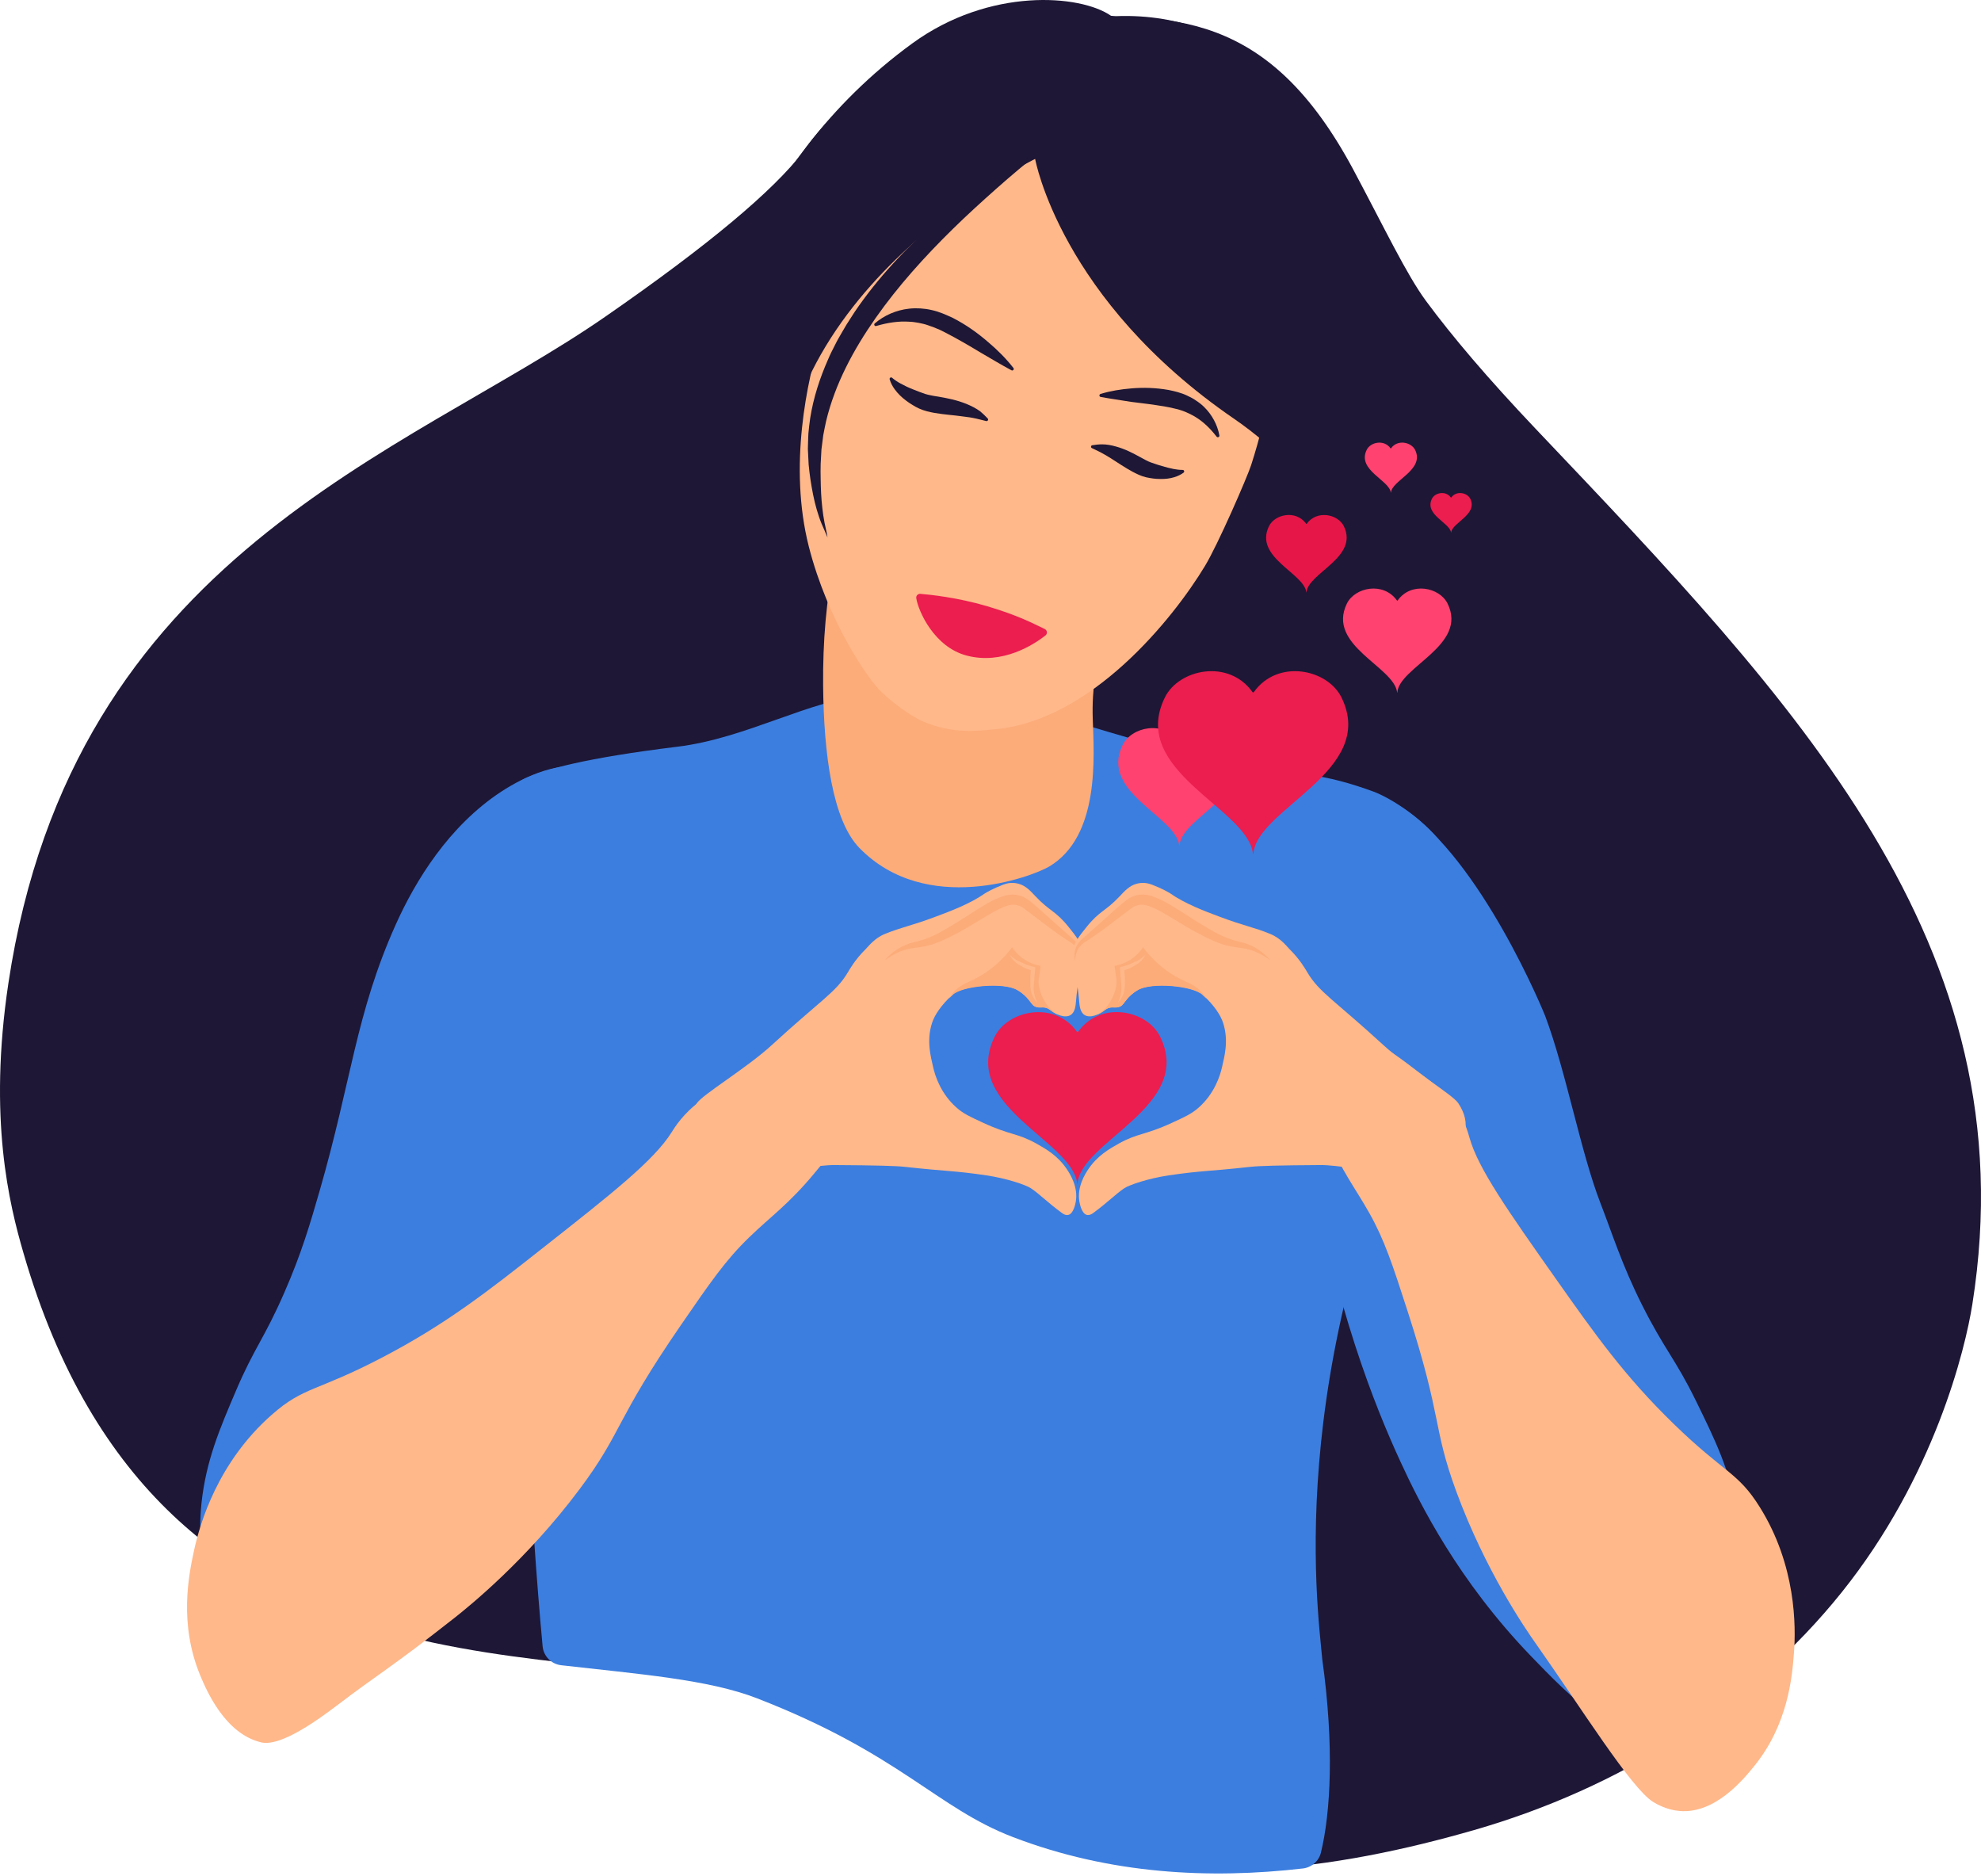
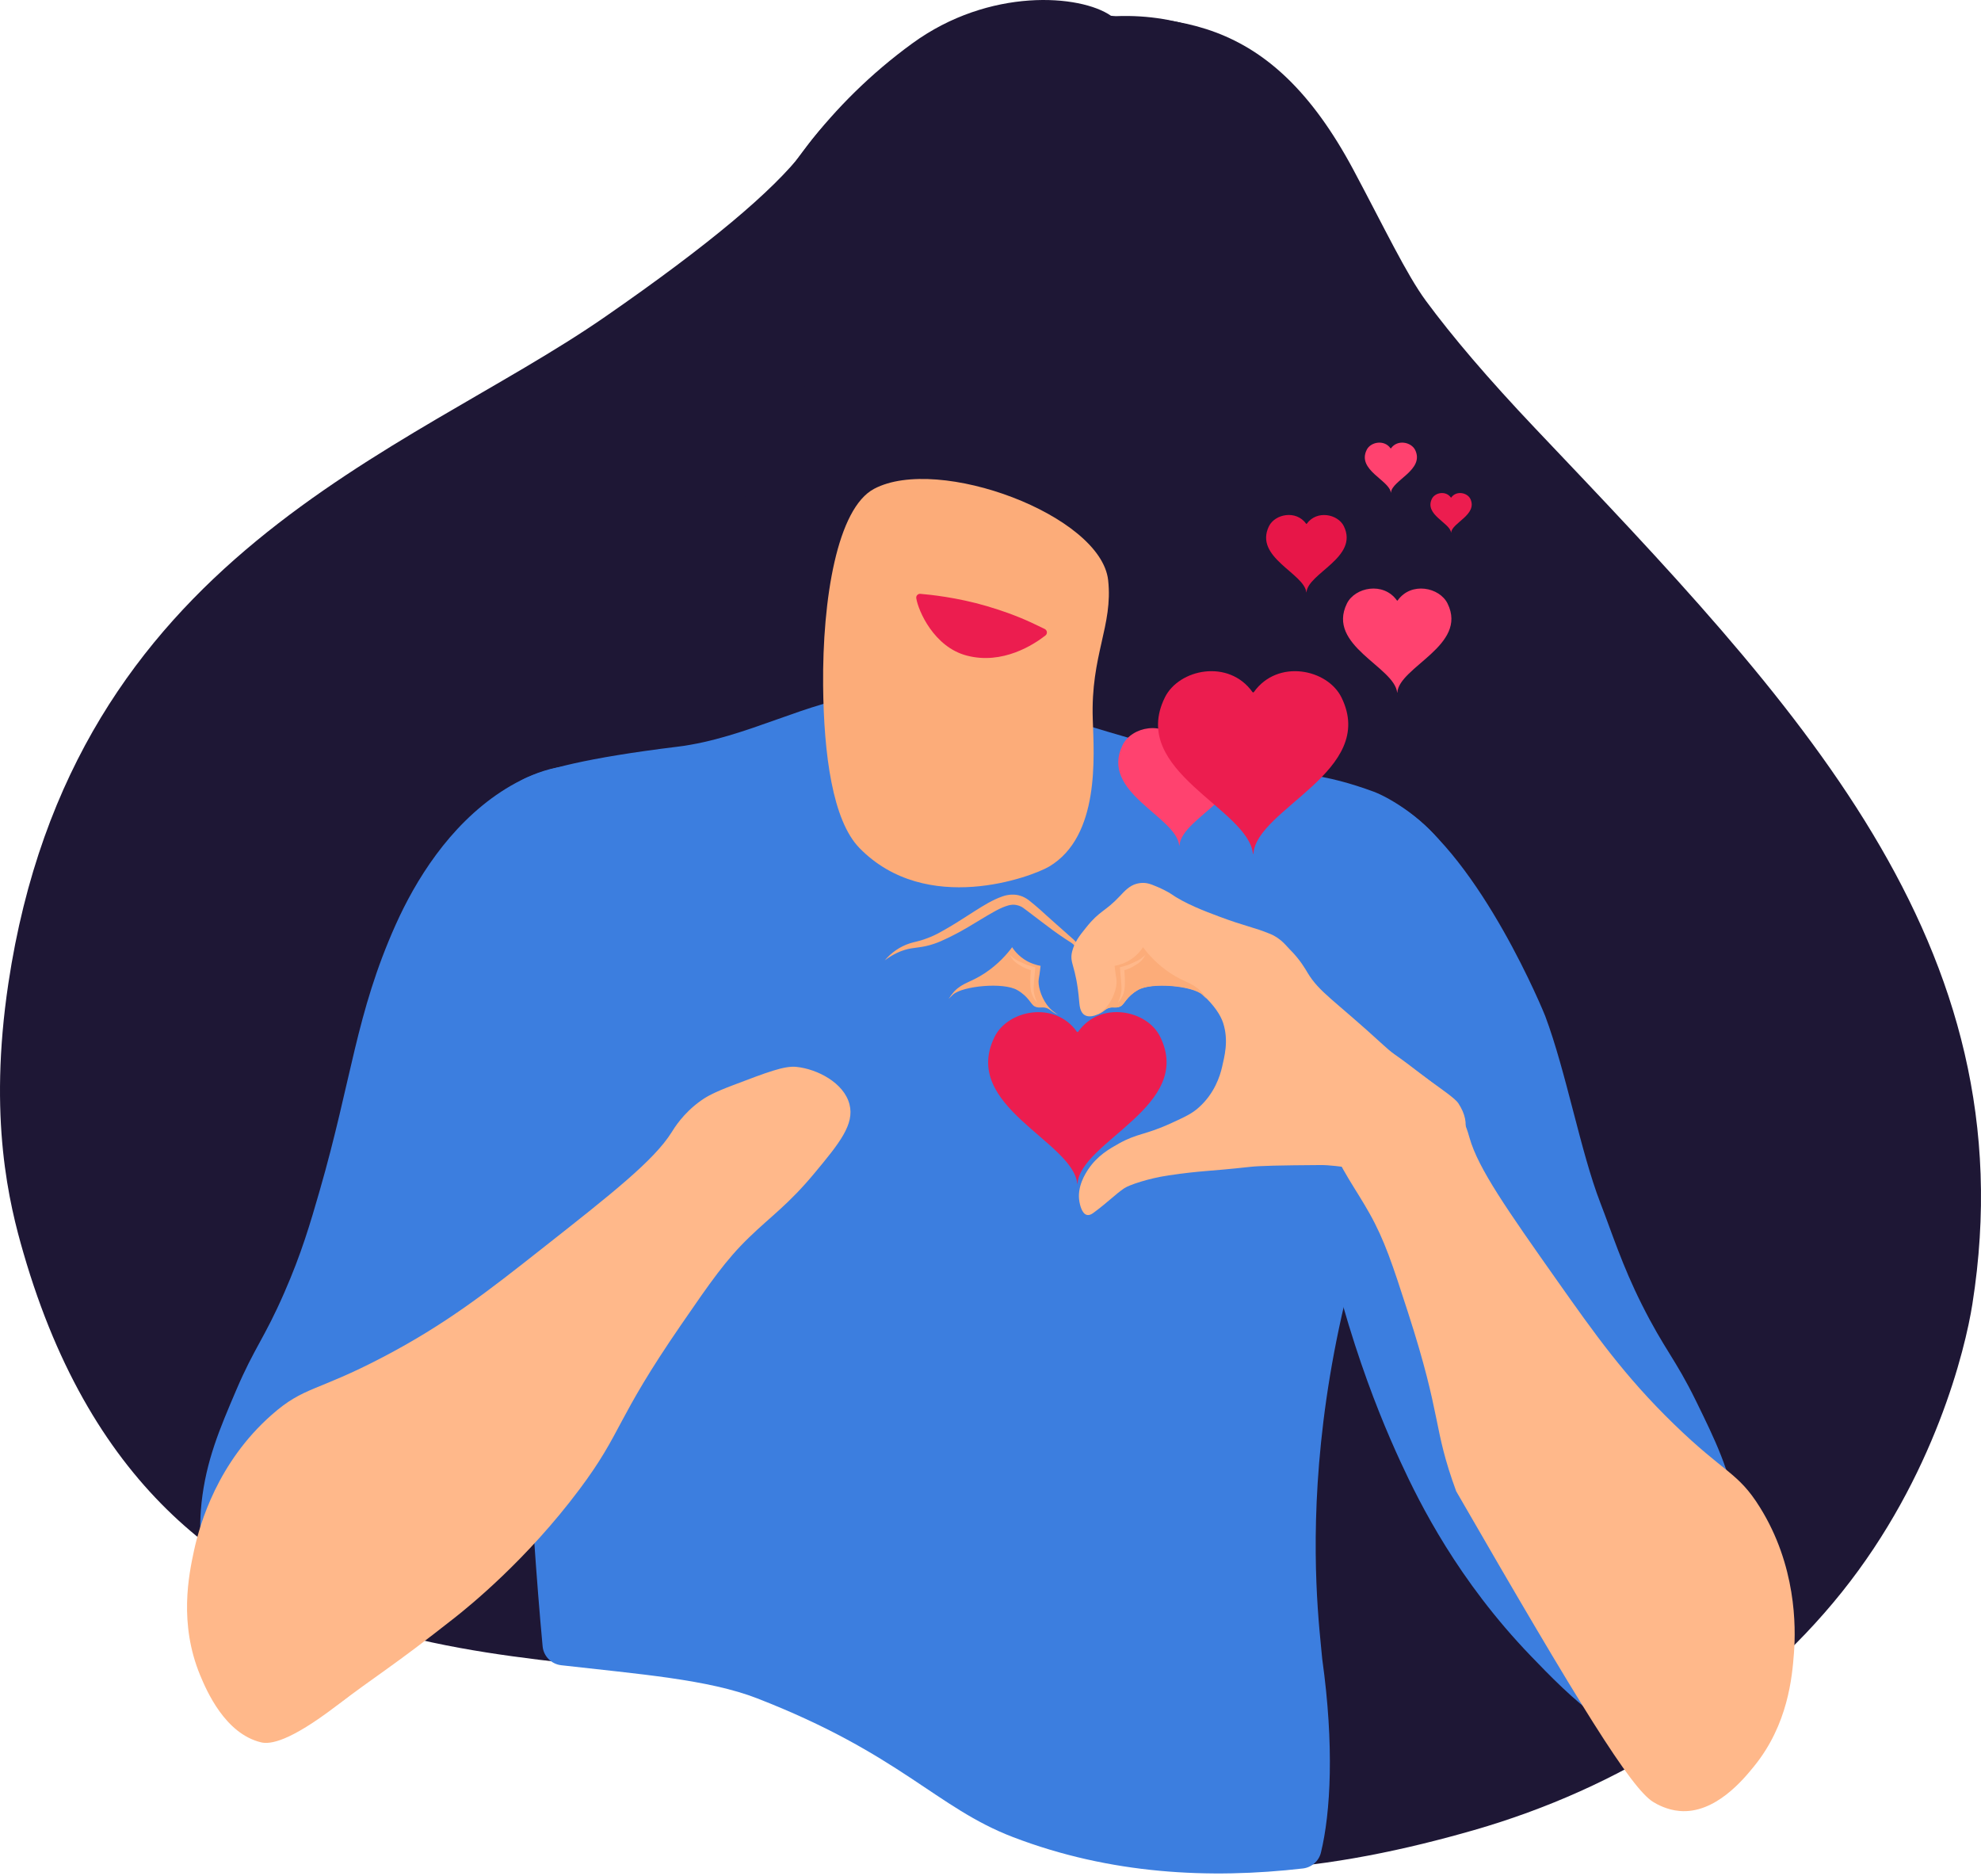
<svg xmlns="http://www.w3.org/2000/svg" width="376" height="356" viewBox="0 0 376 356" fill="none">
  <path d="M291.451 81.353C282.402 71.816 275.634 63.847 270.656 57.104C266.953 52.078 262.808 43.325 256.825 32.12C240.909 2.452 222.737 2.035 198.68 3.752C166.997 5.983 152.749 28.393 152.43 28.834C146.716 36.214 134.651 46.414 114.811 60.145C77.144 86.233 13.801 105.234 1.588 186.612C-2.262 212.308 1.76 228.515 4.457 237.783C30.771 328.649 111.084 309.059 143.749 321.759C170.92 332.327 177.713 342.502 192.255 348.068C222.737 359.739 254.274 354.614 279.778 347.283C307.293 339.364 332.11 323.941 349.595 302.12C367.129 280.225 373.015 256.074 374.364 247.468C385.178 179.011 340.669 133.186 291.451 81.353Z" fill="#1E1735" />
  <path d="M260.65 150.202C256.481 148.682 252.558 147.554 247.629 146.892C232.964 144.906 226.98 144.293 195.223 134.216C186.689 131.494 173.029 131.298 164.471 131.96C153.73 132.794 141.738 140.076 128.618 141.694C111.182 143.827 103.237 146.009 99.484 147.799C97.057 148.976 92.299 154.027 89.773 156.209C60.002 181.831 90.313 205.05 101.348 291.773C101.863 299.251 102.403 306.117 102.991 312.418C103.163 314.281 104.634 315.777 106.498 315.998C121.212 317.689 134.43 318.67 143.749 322.299C170.92 332.867 177.713 343.042 192.255 348.608C210.746 355.694 229.629 356.601 247.31 354.566C248.953 354.369 250.326 353.168 250.718 351.55C252.558 343.998 253.269 331.322 250.964 314.821C250.056 304.547 243.141 256.197 275.291 193.134C280.955 182.027 279.533 169.082 274.604 161.383C270.925 155.719 263.936 151.404 260.65 150.202Z" fill="#3C7EDF" />
  <path d="M210.329 110.09C211.285 118.745 206.994 124.286 207.411 136.496C207.631 143.435 208.833 158.686 199.122 164.448C195.885 166.36 175.825 173.936 163.122 160.917C158.021 155.694 156.354 143.116 156.231 130.121C156.084 113.62 158.904 96.457 165.918 92.755C178.155 86.282 208.956 97.781 210.329 110.09Z" fill="#FCAC79" />
-   <path d="M243.435 49.332C243.435 49.332 243.974 68.089 237.476 88.243C236.74 90.523 231.173 103.347 228.697 107.417C222.639 117.445 207.043 136.864 188.65 138.409C185.806 138.654 180.95 139.389 175.089 136.864C174.059 136.423 170.724 134.535 167.34 131.347C164.74 128.895 157.089 117.764 153.509 103.69C149.659 88.513 153.141 72.257 155.888 63.479C159.345 52.421 160.841 45.164 165.206 38.127C172.146 26.898 175.604 21.283 182.593 16.33C186.419 13.608 201.451 7.528 216.778 10.862C217.833 11.083 233.013 14.638 240.149 28.491C242.994 34.008 243.141 39.132 243.435 49.332Z" fill="#FFB88A" />
  <path d="M198.435 120.583C198.852 120.24 198.778 119.603 198.288 119.357C196.179 118.377 193.432 116.832 187.302 115.018C181.612 113.35 176.438 112.835 174.672 112.688C174.206 112.664 173.839 113.056 173.912 113.522C174.28 115.9 177.272 122.79 183.501 124.408C190.294 126.198 196.253 122.3 198.435 120.583Z" fill="#EC1D4F" />
  <path d="M258.983 102.145C250.841 93.981 242.135 84.86 234.263 79.49C201.255 56.884 196.473 30.158 196.473 30.158C196.473 30.158 141.909 56.59 148.629 103.371C147.501 102.979 132.247 81.329 132.247 81.329C132.198 67.5 141.394 31.335 173.152 8.239C187.792 -2.427 205.056 -1.054 210.868 2.992C211.187 3.016 211.506 3.065 211.825 3.065C236.421 2.134 254.127 20.547 256.604 50.558C258.443 72.723 272.691 90.278 274.972 105.75C277.767 124.654 273.819 135.246 272.814 136.766C272.299 137.575 276.394 119.578 258.983 102.145Z" fill="#1E1735" />
  <path d="M187.473 79.416C187.669 79.612 187.473 79.956 187.204 79.907C186.541 79.76 185.904 79.563 185.315 79.441C184.457 79.245 183.599 79.122 182.74 79.024C181.024 78.779 179.258 78.681 177.394 78.362C176.462 78.19 175.506 77.994 174.452 77.528C173.986 77.308 173.569 77.087 173.152 76.817C172.735 76.572 172.318 76.278 171.926 75.984C171.141 75.395 170.405 74.684 169.817 73.875C169.4 73.311 169.056 72.649 168.86 71.987C168.787 71.717 169.105 71.497 169.326 71.693C169.817 72.11 170.332 72.453 170.871 72.747C171.631 73.164 172.392 73.532 173.201 73.85C173.986 74.169 174.819 74.488 175.604 74.758C175.923 74.856 176.315 74.954 176.708 75.027C177.1 75.101 177.541 75.199 177.983 75.248C179.724 75.542 181.612 75.91 183.427 76.646C184.31 77.013 185.217 77.455 186.026 78.043C186.517 78.46 187.007 78.901 187.473 79.416Z" fill="#1E1735" />
  <path d="M192.353 69.83C192.55 70.075 192.255 70.418 191.986 70.271C189.975 69.193 188.086 68.04 186.174 66.937C183.942 65.588 181.71 64.289 179.479 63.136C179.209 62.989 178.915 62.867 178.645 62.72C178.375 62.572 178.081 62.45 177.811 62.352L176.977 62.009H176.953C176.683 61.91 176.413 61.837 176.119 61.714C175.58 61.518 174.991 61.396 174.403 61.273C174.108 61.224 173.814 61.175 173.495 61.126L173.078 61.077C173.078 61.077 173.078 61.077 173.054 61.077L172.612 61.052C170.577 60.905 168.468 61.224 166.31 61.861C166.016 61.96 165.795 61.567 166.04 61.371C167.806 59.851 170.086 58.846 172.539 58.576L173.078 58.527C173.299 58.527 173.471 58.502 173.642 58.502C174.01 58.502 174.353 58.527 174.721 58.527C175.432 58.576 176.168 58.674 176.879 58.846C178.326 59.164 179.601 59.753 180.877 60.341C183.353 61.616 185.56 63.185 187.596 64.951C189.337 66.422 190.956 68.04 192.353 69.83Z" fill="#1E1735" />
  <path d="M207.239 85.031C206.994 84.909 207.043 84.541 207.313 84.492C207.926 84.394 208.539 84.32 209.176 84.32C210.084 84.32 210.991 84.492 211.825 84.737C213.541 85.203 215.086 86.012 216.46 86.772C216.803 86.968 217.146 87.14 217.465 87.312C217.784 87.483 218.103 87.63 218.372 87.728C218.691 87.851 219.084 87.974 219.451 88.096C219.819 88.219 220.187 88.341 220.555 88.439C221.291 88.66 222.026 88.856 222.787 89.003C223.326 89.102 223.89 89.175 224.479 89.175C224.748 89.175 224.871 89.518 224.65 89.69C224.135 90.082 223.522 90.352 222.909 90.548C222.026 90.818 221.119 90.916 220.212 90.891C219.304 90.891 218.446 90.769 217.539 90.573C216.509 90.327 215.724 89.911 214.964 89.518C213.468 88.709 212.168 87.802 210.844 86.968C210.182 86.552 209.52 86.159 208.808 85.791C208.342 85.546 207.778 85.301 207.239 85.031Z" fill="#1E1735" />
  <path d="M208.906 75.322C208.612 75.273 208.588 74.856 208.882 74.758C210.795 74.17 212.732 73.875 214.718 73.704C217.048 73.508 219.402 73.581 221.781 73.998C222.958 74.243 224.16 74.513 225.337 75.077C225.925 75.347 226.49 75.641 227.004 76.009C227.274 76.18 227.519 76.352 227.765 76.548C227.887 76.646 228.01 76.744 228.157 76.867L228.5 77.185C230.045 78.681 231.075 80.618 231.443 82.629C231.492 82.923 231.124 83.094 230.928 82.874C229.727 81.329 228.427 80.054 226.931 79.147L226.612 78.951L226.293 78.779C226.073 78.657 225.827 78.534 225.607 78.436C225.141 78.215 224.675 78.019 224.209 77.872C223.964 77.798 223.743 77.725 223.498 77.651H223.473L222.737 77.48C222.492 77.406 222.222 77.357 221.977 77.308C221.708 77.259 221.462 77.21 221.193 77.161C219.084 76.793 216.876 76.523 214.645 76.254C212.757 75.935 210.844 75.69 208.906 75.322Z" fill="#1E1735" />
-   <path d="M197.773 28.516C194.806 30.894 191.912 33.321 189.092 35.822C186.272 38.323 183.501 40.849 180.828 43.472C175.482 48.719 170.479 54.26 166.236 60.292C162.018 66.299 158.487 72.846 156.795 79.931C156.623 80.814 156.403 81.697 156.255 82.604L155.912 85.301L155.765 88.047C155.74 88.979 155.74 89.91 155.765 90.842C155.789 92.706 155.863 94.569 156.084 96.433C156.182 97.364 156.329 98.296 156.501 99.203C156.672 100.135 156.942 101.042 157.065 101.998C156.721 101.116 156.304 100.257 155.937 99.375C155.569 98.492 155.274 97.56 155.005 96.653C154.465 94.79 154.122 92.902 153.828 91.014C153.68 90.058 153.582 89.101 153.484 88.145L153.337 85.203C153.337 84.222 153.411 83.241 153.435 82.261C153.509 81.28 153.656 80.299 153.779 79.343C154.392 75.445 155.618 71.693 157.212 68.113C157.58 67.206 158.046 66.348 158.487 65.465C158.708 65.024 158.928 64.583 159.174 64.166L159.909 62.891L160.645 61.64L161.43 60.414C161.945 59.605 162.484 58.772 163.048 57.987C167.536 51.661 172.931 46.096 178.792 41.167C181.735 38.715 184.776 36.411 187.939 34.278C189.533 33.223 191.127 32.193 192.77 31.213C194.389 30.281 196.056 29.349 197.773 28.516Z" fill="#1E1735" />
  <path d="M111.378 145.789C106.523 144.342 99.95 147.064 95.095 150.251C85.188 156.773 78.861 167.095 75.109 175.456C67.555 192.301 66.771 204.83 60.664 225.989C58.923 232.021 57.231 237.856 53.945 245.335C50.169 253.99 48.28 255.731 44.847 263.773C41.659 271.226 39.133 277.16 38.25 285.178C38.005 287.458 36.656 301.311 44.136 315.752C47.275 321.809 49.065 325.29 52.793 326.443C61.179 329.017 71.479 317.346 78.1 309.696C90.852 294.961 97.228 280.372 100.416 272.33C104.634 261.713 111.108 242.883 114.542 213.877C115.645 204.437 124.106 149.565 111.378 145.789Z" fill="#3C7EDF" />
  <path d="M249.59 150.153C254.446 148.412 260.577 149.687 266.119 153.267C281.2 163.025 293.192 192.521 293.29 192.816C297.263 203.408 300.01 218.585 303.737 228.221C306.042 234.179 307.882 240.088 311.609 247.517C315.925 256.123 317.936 257.766 321.86 265.759C325.489 273.163 328.383 279.048 329.707 287.164C330.075 289.468 332.208 303.469 325.391 318.572C322.522 324.898 320.879 328.551 317.176 329.9C308.789 332.965 297.68 321.661 290.544 314.232C276.786 299.938 269.527 285.447 265.849 277.454C260.969 266.887 253.391 248.081 248.34 218.781C246.672 209.268 236.863 154.689 249.59 150.153Z" fill="#3C7EDF" />
-   <path d="M332.969 335.122C339.369 327.227 340.154 318.253 340.497 313.693C340.89 308.617 340.914 297.045 334.023 286.011C329.854 279.318 327.402 279.661 317.691 270.221C308.323 261.125 302.658 253.082 295.473 242.907C286.154 229.692 280.563 221.748 278.92 215.912C278.675 215.054 277.89 211.989 275.487 208.924C274.677 207.87 273.672 206.816 270.607 204.486C265.359 200.465 262.735 198.455 260.577 198.038C256.874 197.327 251.43 198.308 249.345 201.814C247.408 205.026 249.075 209.071 251.871 215.667C254.765 222.434 257.192 225.376 259.939 230.256C262.784 235.331 264.304 239.94 267.222 248.988C273.819 269.387 271.857 270.613 276.394 282.995C281.936 298.074 289.563 309.157 291.476 311.854C300.059 324.015 309.598 339.364 313.767 341.938C314.478 342.38 316.391 343.458 318.77 343.655C325.563 344.268 331.007 337.549 332.969 335.122Z" fill="#FFB88A" />
+   <path d="M332.969 335.122C339.369 327.227 340.154 318.253 340.497 313.693C340.89 308.617 340.914 297.045 334.023 286.011C329.854 279.318 327.402 279.661 317.691 270.221C308.323 261.125 302.658 253.082 295.473 242.907C286.154 229.692 280.563 221.748 278.92 215.912C278.675 215.054 277.89 211.989 275.487 208.924C274.677 207.87 273.672 206.816 270.607 204.486C265.359 200.465 262.735 198.455 260.577 198.038C256.874 197.327 251.43 198.308 249.345 201.814C247.408 205.026 249.075 209.071 251.871 215.667C254.765 222.434 257.192 225.376 259.939 230.256C262.784 235.331 264.304 239.94 267.222 248.988C273.819 269.387 271.857 270.613 276.394 282.995C300.059 324.015 309.598 339.364 313.767 341.938C314.478 342.38 316.391 343.458 318.77 343.655C325.563 344.268 331.007 337.549 332.969 335.122Z" fill="#FFB88A" />
  <path d="M37.981 317.885C33.934 308.078 35.823 298.883 36.828 294.225C37.956 289.027 41.365 277.479 51.542 268.505C57.697 263.062 60.051 264.14 72.558 257.594C84.648 251.293 92.692 244.967 102.893 236.925C116.136 226.504 124.106 220.227 127.465 214.882C127.956 214.098 129.648 211.278 132.983 208.9C134.111 208.091 135.435 207.331 139.187 205.909C145.637 203.457 148.85 202.231 151.13 202.451C155.054 202.844 160.179 205.443 161.234 209.562C162.215 213.362 159.345 216.917 154.563 222.655C149.659 228.564 146.348 230.77 142.155 234.841C137.79 239.058 134.896 243.226 129.28 251.391C116.602 269.804 118.22 271.619 109.98 282.628C99.951 296.039 89.013 304.842 86.316 306.975C74.103 316.586 71.773 317.665 63.803 323.745C54.951 330.488 51.297 331.052 49.556 330.635C42.714 328.992 39.231 320.877 37.981 317.885Z" fill="#FFB88A" />
  <path d="M204.639 195.783C204.59 195.856 204.468 195.856 204.394 195.783C200.176 189.849 191.274 191.664 188.773 196.763C182.299 209.905 203.683 216.575 204.468 224.641H204.517C205.032 216.575 226.686 209.905 220.212 196.763C217.759 191.664 208.857 189.825 204.639 195.783Z" fill="#EC1D4F" />
  <path d="M223.939 140.713C223.89 140.762 223.817 140.762 223.767 140.713C220.874 136.643 214.792 137.894 213.075 141.375C208.661 150.374 223.277 154.934 223.817 160.451H223.866C224.233 154.934 239.045 150.374 234.607 141.375C232.915 137.894 226.833 136.643 223.939 140.713Z" fill="#FF426F" />
  <path d="M237.991 131.323C237.917 131.421 237.795 131.421 237.721 131.323C233.209 124.997 223.767 126.934 221.094 132.352C214.203 146.353 236.961 153.439 237.819 162.045H237.893C238.457 153.439 261.509 146.353 254.618 132.352C251.945 126.934 242.503 124.997 237.991 131.323Z" fill="#EC1D4F" />
  <path d="M265.285 113.939C265.261 113.988 265.162 113.988 265.138 113.939C262.563 110.335 257.168 111.438 255.647 114.528C251.724 122.521 264.696 126.542 265.187 131.445H265.211C265.53 126.542 278.675 122.496 274.751 114.528C273.231 111.438 267.835 110.335 265.285 113.939Z" fill="#FF426F" />
  <path d="M248.021 99.399C247.996 99.448 247.947 99.448 247.923 99.399C246.01 96.727 242.013 97.536 240.86 99.841C237.942 105.774 247.579 108.79 247.947 112.419H247.972C248.217 108.766 257.977 105.774 255.059 99.841C253.931 97.561 249.934 96.727 248.021 99.399Z" fill="#E71648" />
  <path d="M264.01 85.081C263.985 85.105 263.961 85.105 263.936 85.081C262.71 83.34 260.111 83.879 259.4 85.375C257.511 89.2 263.74 91.137 263.985 93.49H264.01C264.157 91.137 270.459 89.2 268.596 85.375C267.836 83.879 265.236 83.34 264.01 85.081Z" fill="#FF426F" />
  <path d="M275.438 94.422C275.413 94.446 275.389 94.446 275.389 94.422C274.408 93.049 272.372 93.466 271.784 94.642C270.288 97.683 275.217 99.203 275.413 101.066H275.438C275.56 99.203 280.538 97.683 279.067 94.642C278.454 93.466 276.418 93.049 275.438 94.422Z" fill="#EC1D4F" />
-   <path d="M199.514 191.786C200.422 192.497 202.114 193.281 203.193 192.619C204.076 192.08 204.149 190.805 204.223 190.069C204.811 183.008 206.16 182.885 205.547 180.507C205.081 178.717 204.198 177.614 202.898 175.995C200.299 172.734 199.294 173.029 196.473 170.013C195.615 169.106 194.708 168.076 193.334 167.708C192.28 167.438 191.446 167.487 190.343 167.904C188.479 168.615 187.228 169.351 186.958 169.523C184.138 171.509 180.386 172.906 177.64 173.936C172.735 175.775 171.141 175.922 167.978 177.221C165.918 178.055 164.79 179.649 164.299 180.115C162.313 182.076 161.283 183.915 160.915 184.528C158.683 188.304 155.765 189.8 146.471 198.332C141.713 202.696 133.375 207.674 132.272 209.341C129.55 213.509 131.242 216.231 133.449 220.374C136.196 225.548 152.087 221.061 158.364 221.085C166.163 221.134 170.062 221.232 171.779 221.429C180.043 222.336 180.926 222.115 187.253 223.047C191.078 223.611 194.757 224.861 195.689 225.499C197.356 226.627 198.729 228.098 201.525 230.157C201.721 230.304 202.236 230.672 202.751 230.55C203.757 230.329 204.1 228.465 204.174 228.098C204.713 225.229 203.021 222.655 202.457 221.821C200.74 219.296 198.558 218.045 196.719 217.015C193.065 214.98 191.838 215.471 186.664 213.092C184.114 211.915 182.814 211.327 181.514 210.15C178.572 207.527 177.492 204.217 177.1 202.451C176.683 200.563 175.8 197.523 176.904 194.115C177.37 192.668 178.596 190.756 180.852 188.696C182.667 187.053 190.441 186.293 193.065 187.838C195.247 189.088 195.64 190.584 196.351 190.927C197.626 191.565 198.067 190.633 199.514 191.786Z" fill="#FFB88A" />
  <path d="M167.928 182.248C169.155 180.777 170.798 179.625 172.686 179.012C173.642 178.717 174.55 178.57 175.408 178.252C176.266 177.957 177.1 177.614 177.909 177.197C178.719 176.78 179.528 176.29 180.337 175.824C181.122 175.358 181.931 174.868 182.716 174.353C184.31 173.348 185.879 172.294 187.571 171.337C188.43 170.871 189.313 170.43 190.318 170.087C191.299 169.744 192.574 169.621 193.678 169.989C194.242 170.16 194.757 170.455 195.198 170.773C195.664 171.117 195.958 171.411 196.351 171.705C197.086 172.318 197.798 172.956 198.484 173.593C199.907 174.843 201.28 176.118 202.702 177.344L203.781 178.301C204.149 178.644 204.492 179.061 204.713 179.527C205.179 180.458 205.204 181.488 204.983 182.395C204.983 181.439 204.762 180.507 204.247 179.796C203.977 179.453 203.683 179.134 203.315 178.889L202.138 178.129C200.544 177.075 199.024 175.947 197.528 174.794L195.272 173.078C194.904 172.808 194.511 172.49 194.193 172.269C193.874 172.048 193.531 171.901 193.163 171.803C192.452 171.607 191.74 171.656 190.956 171.95C190.146 172.22 189.337 172.637 188.552 173.078C186.958 173.961 185.364 174.991 183.721 175.947C182.888 176.437 182.054 176.903 181.195 177.344C180.337 177.786 179.503 178.203 178.596 178.595C177.689 178.987 176.757 179.306 175.776 179.527C174.819 179.747 173.839 179.821 172.956 179.968C171.166 180.262 169.449 181.096 167.928 182.248Z" fill="#FCAC79" />
  <path d="M180.043 189.555C180.313 189.285 180.582 189.015 180.877 188.746C182.691 187.103 190.465 186.343 193.089 187.888C195.272 189.138 195.664 190.634 196.375 190.977C197.601 191.565 198.043 190.658 199.49 191.786C199.833 192.056 200.299 192.35 200.814 192.546C200.274 192.203 199.514 191.761 198.68 190.634C197.479 188.966 196.964 186.858 197.16 185.779C197.356 184.749 197.503 183.278 197.503 183.278C197.503 183.278 196.449 183.131 195.247 182.542C193.138 181.513 192.108 179.747 192.108 179.747C191.152 181.047 189.484 182.959 186.958 184.651C184.163 186.49 182.789 186.416 181.122 188.133C180.778 188.525 180.386 189.015 180.043 189.555Z" fill="#FCAC79" />
  <path d="M191.642 181.169C191.961 181.488 192.304 181.782 192.648 182.003C193.016 182.248 193.383 182.419 193.776 182.591C193.972 182.689 194.168 182.763 194.389 182.861C194.56 182.959 194.757 183.032 194.953 183.106C195.345 183.253 195.762 183.351 196.179 183.474L196.498 183.547L196.473 183.891L196.326 185.533C196.302 186.073 196.228 186.612 196.204 187.151C196.179 187.421 196.179 187.691 196.204 187.936C196.228 188.206 196.253 188.451 196.326 188.721C196.449 189.236 196.645 189.75 196.866 190.265C196.473 189.873 196.154 189.383 195.934 188.843C195.811 188.574 195.738 188.304 195.664 188.01C195.615 187.715 195.59 187.421 195.566 187.151C195.541 186.588 195.541 186.024 195.566 185.46C195.59 184.896 195.639 184.356 195.689 183.792L195.983 184.209C195.541 184.087 195.1 183.94 194.683 183.768C194.462 183.67 194.266 183.572 194.045 183.449C193.874 183.327 193.678 183.229 193.481 183.106C193.089 182.885 192.697 182.591 192.378 182.272C192.108 181.954 191.838 181.561 191.642 181.169Z" fill="#FFB88A" />
  <path d="M209.544 191.786C208.637 192.497 206.945 193.281 205.866 192.619C204.983 192.08 204.909 190.805 204.836 190.069C204.247 183.008 202.898 182.885 203.511 180.507C203.977 178.717 204.86 177.614 206.16 175.995C208.759 172.734 209.765 173.029 212.585 170.013C213.443 169.106 214.351 168.076 215.724 167.708C216.778 167.438 217.612 167.487 218.716 167.904C220.579 168.615 221.83 169.351 222.1 169.523C224.92 171.509 228.672 172.906 231.419 173.936C236.323 175.775 237.917 175.922 241.081 177.221C243.141 178.055 244.269 179.649 244.759 180.115C246.746 182.076 247.776 183.915 248.143 184.528C250.375 188.304 253.293 189.8 262.587 198.332C267.345 202.696 275.683 207.674 276.786 209.341C279.508 213.509 277.816 216.231 275.609 220.374C272.863 225.548 256.972 221.061 250.694 221.085C242.895 221.134 238.996 221.232 237.28 221.429C229.015 222.336 228.133 222.115 221.806 223.047C217.98 223.611 214.302 224.861 213.37 225.499C211.702 226.627 210.329 228.098 207.533 230.157C207.337 230.304 206.822 230.672 206.307 230.55C205.302 230.329 204.958 228.465 204.885 228.098C204.345 225.229 206.037 222.655 206.601 221.821C208.318 219.296 210.5 218.045 212.34 217.015C215.994 214.98 217.22 215.471 222.394 213.092C224.945 211.915 226.244 211.327 227.544 210.15C230.487 207.527 231.566 204.217 231.958 202.451C232.375 200.563 233.258 197.523 232.154 194.115C231.688 192.668 230.462 190.756 228.206 188.696C226.391 187.053 218.618 186.293 215.994 187.838C213.811 189.088 213.419 190.584 212.708 190.927C211.432 191.565 210.991 190.633 209.544 191.786Z" fill="#FFB88A" />
-   <path d="M241.13 182.248C239.904 180.777 238.261 179.625 236.372 179.012C235.416 178.717 234.509 178.57 233.65 178.252C232.792 177.957 231.958 177.614 231.149 177.197C230.34 176.78 229.53 176.29 228.721 175.824C227.936 175.358 227.127 174.868 226.342 174.353C224.748 173.348 223.179 172.294 221.487 171.337C220.629 170.871 219.746 170.43 218.74 170.087C217.759 169.744 216.484 169.621 215.381 169.989C214.817 170.16 214.302 170.455 213.86 170.773C213.394 171.117 213.1 171.411 212.708 171.705C211.972 172.318 211.261 172.956 210.574 173.593C209.152 174.843 207.778 176.118 206.356 177.344L205.277 178.301C204.909 178.644 204.566 179.061 204.345 179.527C203.879 180.458 203.855 181.488 204.075 182.395C204.075 181.439 204.296 180.507 204.811 179.796C205.081 179.453 205.375 179.134 205.743 178.889L206.92 178.129C208.514 177.075 210.035 175.947 211.531 174.794L213.787 173.078C214.154 172.808 214.547 172.49 214.866 172.269C215.184 172.048 215.528 171.901 215.896 171.803C216.607 171.607 217.318 171.656 218.103 171.95C218.912 172.22 219.721 172.637 220.506 173.078C222.1 173.961 223.694 174.991 225.337 175.947C226.171 176.437 227.005 176.903 227.863 177.344C228.721 177.786 229.555 178.203 230.462 178.595C231.37 178.987 232.302 179.306 233.283 179.527C234.239 179.747 235.22 179.821 236.103 179.968C237.893 180.262 239.609 181.096 241.13 182.248Z" fill="#FCAC79" />
  <path d="M229.015 189.555C228.746 189.285 228.476 189.015 228.182 188.746C226.367 187.103 218.593 186.343 215.969 187.888C213.787 189.138 213.394 190.634 212.683 190.977C211.457 191.565 211.015 190.658 209.569 191.786C209.225 192.056 208.759 192.35 208.244 192.546C208.784 192.203 209.544 191.761 210.378 190.634C211.58 188.966 212.094 186.858 211.898 185.779C211.702 184.749 211.555 183.278 211.555 183.278C211.555 183.278 212.609 183.131 213.811 182.542C215.92 181.513 216.95 179.747 216.95 179.747C217.906 181.047 219.574 182.959 222.1 184.651C224.896 186.49 226.269 186.416 227.936 188.133C228.28 188.525 228.672 189.015 229.015 189.555Z" fill="#FCAC79" />
  <path d="M217.416 181.169C217.097 181.488 216.754 181.782 216.411 182.003C216.043 182.248 215.675 182.419 215.283 182.591C215.086 182.689 214.89 182.763 214.669 182.861C214.498 182.959 214.302 183.032 214.105 183.106C213.713 183.253 213.296 183.351 212.879 183.474L212.561 183.547L212.585 183.891L212.732 185.533C212.757 186.073 212.83 186.612 212.855 187.151C212.879 187.421 212.879 187.691 212.855 187.936C212.83 188.206 212.806 188.451 212.732 188.721C212.61 189.236 212.413 189.75 212.193 190.265C212.585 189.873 212.904 189.383 213.125 188.843C213.247 188.574 213.321 188.304 213.394 188.01C213.443 187.715 213.468 187.421 213.492 187.151C213.517 186.588 213.517 186.024 213.492 185.46C213.468 184.896 213.419 184.356 213.37 183.792L213.075 184.209C213.517 184.087 213.958 183.94 214.375 183.768C214.596 183.67 214.792 183.572 215.013 183.449C215.184 183.327 215.381 183.229 215.577 183.106C215.969 182.885 216.362 182.591 216.68 182.272C216.95 181.954 217.22 181.561 217.416 181.169Z" fill="#FFB88A" />
</svg>